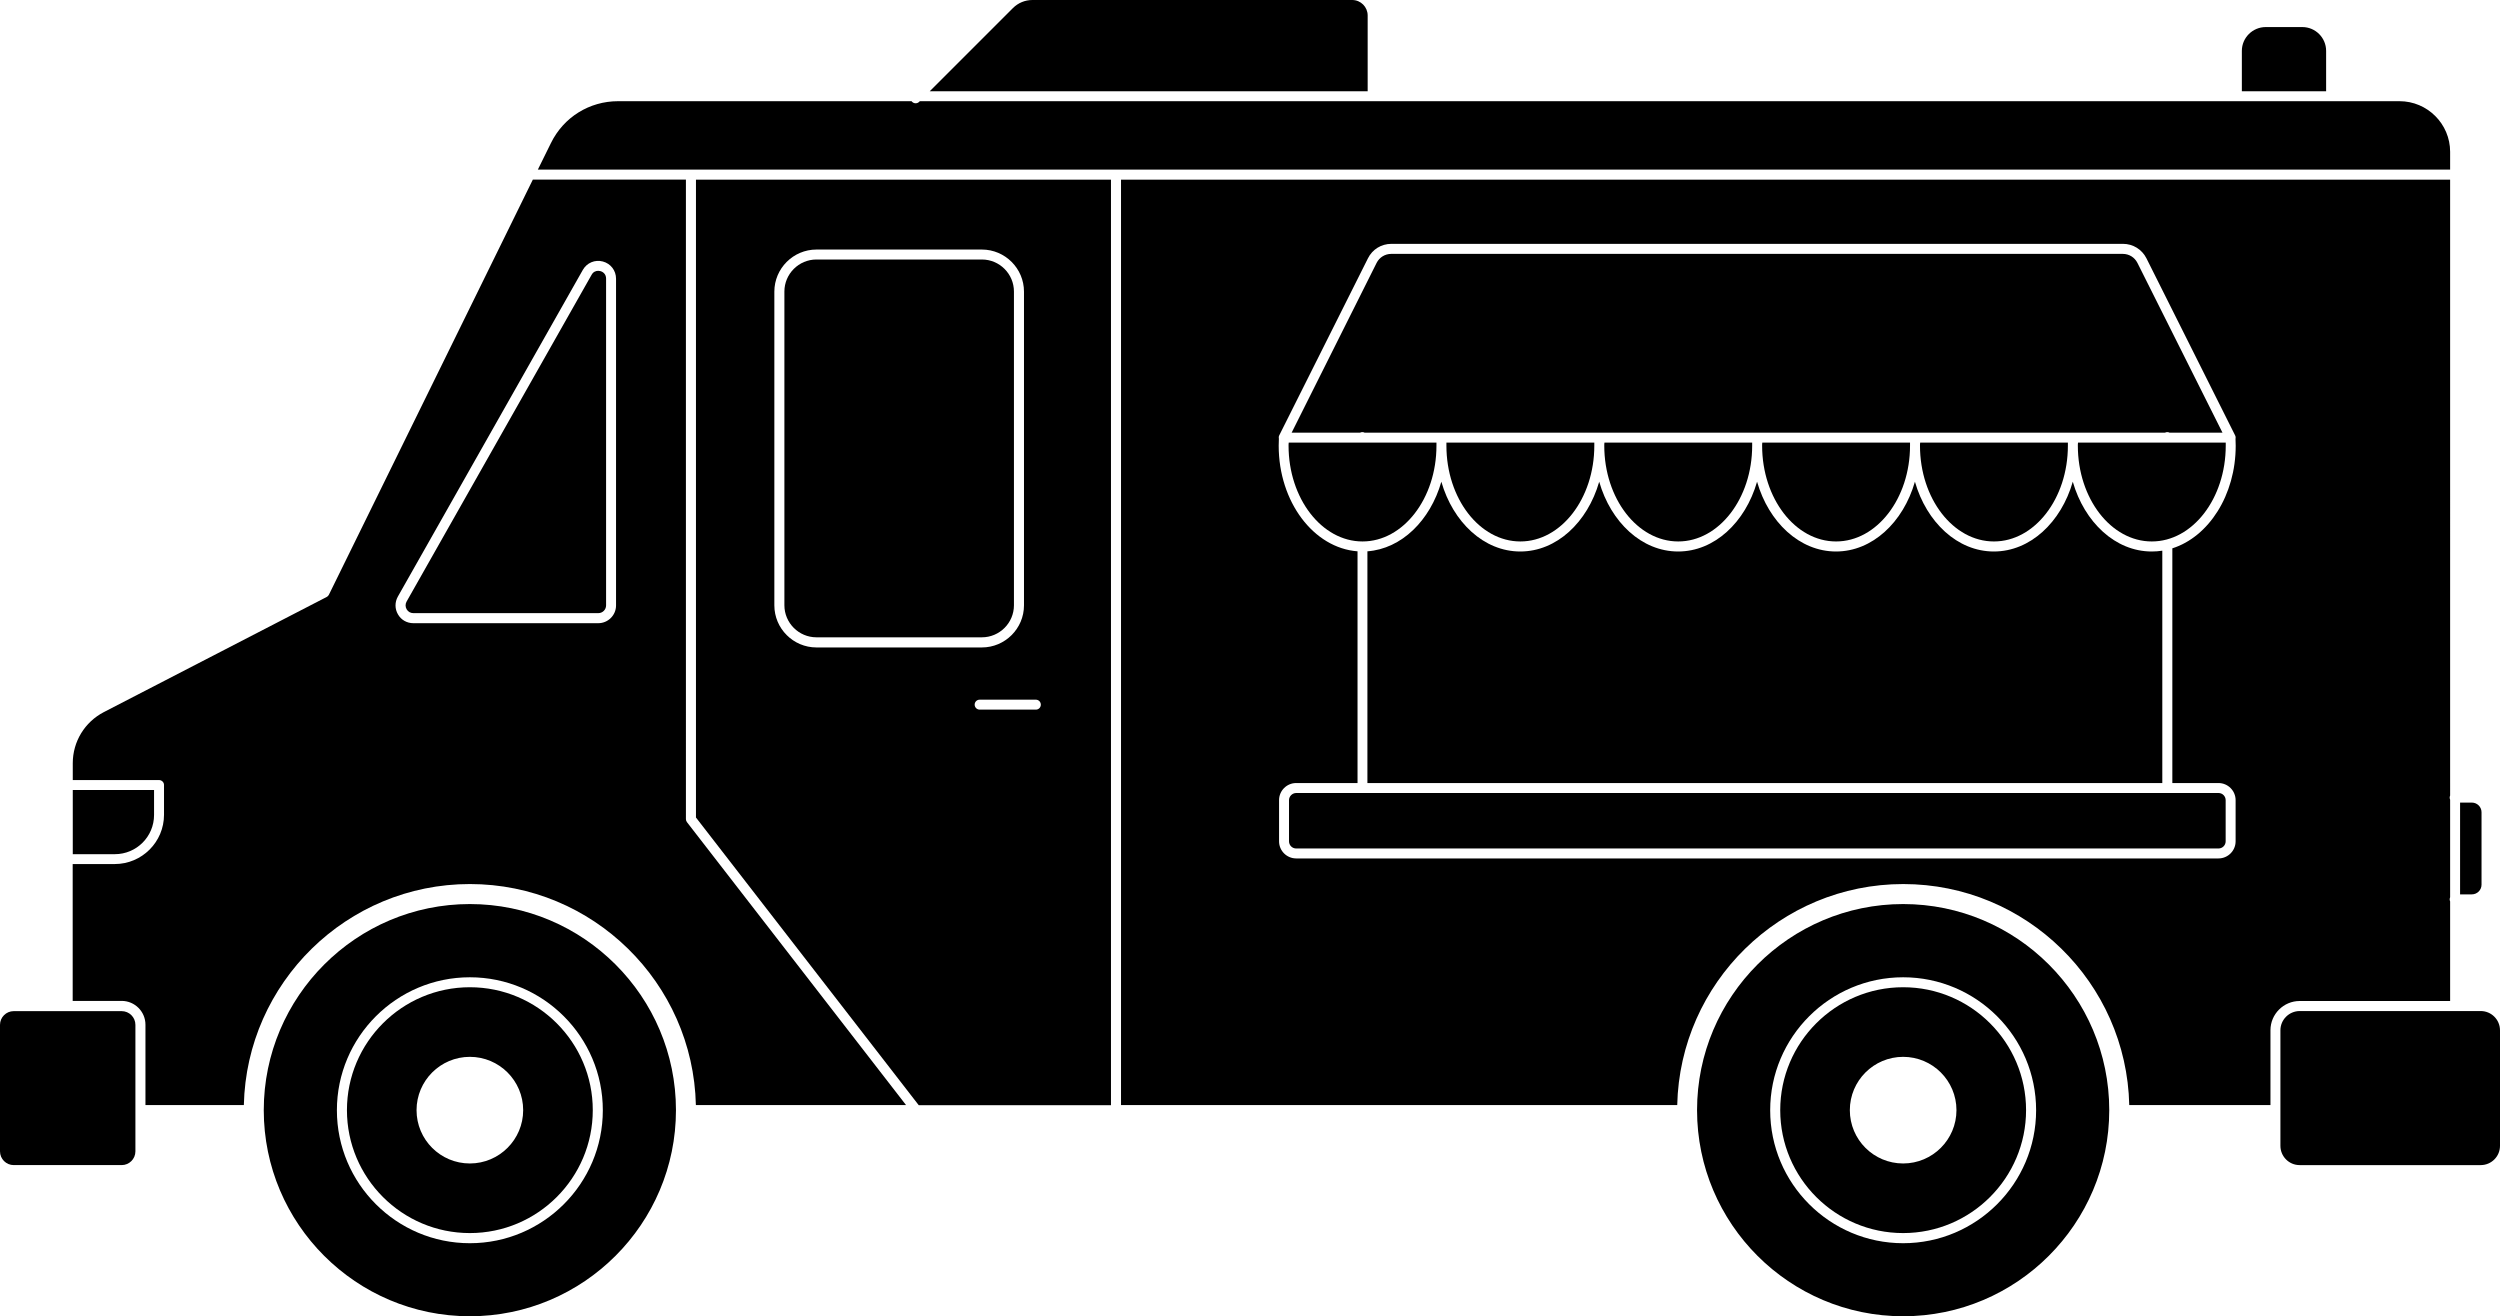
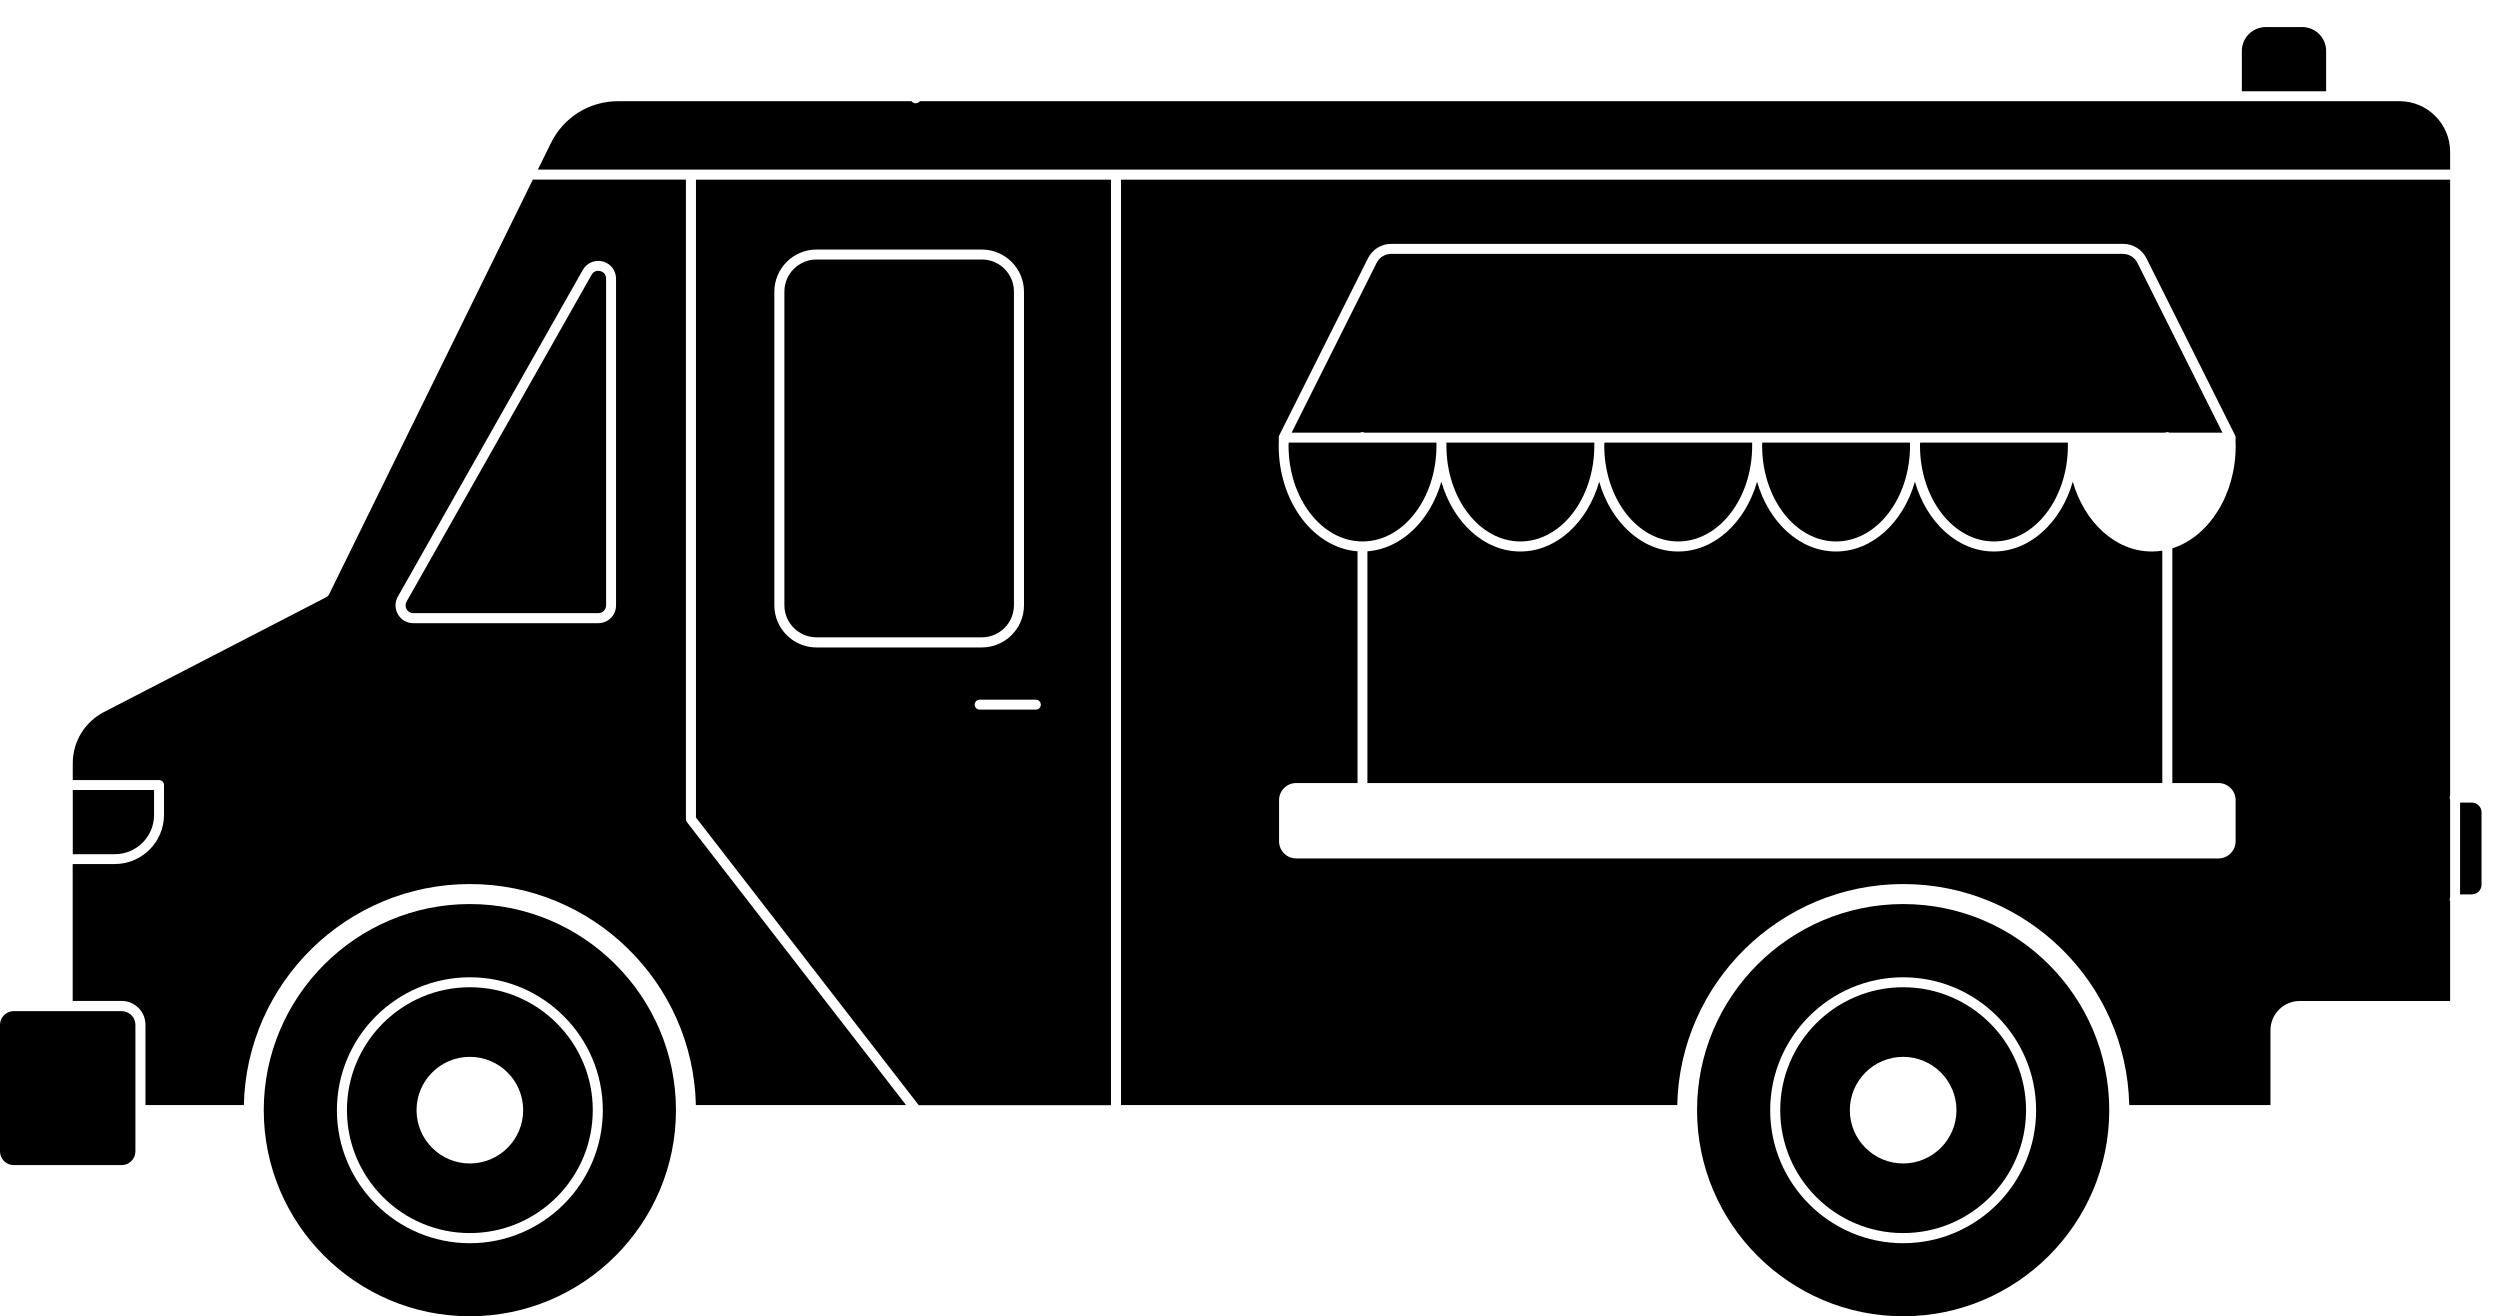
<svg xmlns="http://www.w3.org/2000/svg" id="Layer_1" data-name="Layer 1" viewBox="0 0 2762 1454.2">
  <path d="M15.2,1117.1h119.2c8.4,0,15.2,6.8,15.2,15.2v139.7c0,8.4-6.8,15.2-15.2,15.2H15.2c-8.4,0-15.2-6.8-15.2-15.2v-139.7c0-8.4,6.8-15.2,15.2-15.2Z" />
  <path d="M170.2,872.8v27.6c0,23.9-19.4,43.3-43.3,43.3h-46.5v-70.9h89.8Z" />
-   <path d="M2540.6,1117h200.1c11.8,0,21.3,9.6,21.3,21.3v127.6c0,11.8-9.6,21.3-21.3,21.3h-200.1c-11.7,0-21.2-9.6-21.2-21.3v-127.6c0-11.7,9.5-21.2,21.2-21.3Z" />
  <path d="M2717.9,886.7h13c5.9,0,10.7,4.8,10.7,10.7v80c0,5.9-4.8,10.7-10.7,10.7h-13v-101.4s0,0,0,0Z" />
  <path d="M181.2,867.1v33.1c0,30-24.4,54.4-54.4,54.4h-46.5s0,151.2,0,151.2h54.1c14.5,0,26.3,11.8,26.3,26.3v88.8s108.7,0,108.7,0c3-135.1,113.8-244.2,249.7-244.2s246.7,109,249.7,244.2h232.2s-242-312.5-242-312.5c-.8-1-1.2-2.2-1.2-3.4V198.4s-169.1,0-169.1,0l-225.3,458.6c-.5,1.1-1.4,2-2.4,2.5l-246.2,127.2c-21.2,11-34.4,32.6-34.4,56.5v18.6s95.3,0,95.3,0c3,0,5.5,2.5,5.5,5.3ZM439.5,659.2l204.4-361c4.5-7.9,13.4-11.6,22.1-9.3,8.7,2.3,14.6,10,14.6,19v361c0,10.8-8.8,19.6-19.6,19.6h-204.4c-7,0-13.4-3.6-16.9-9.7-3.6-6.1-3.6-13.5-.2-19.6Z" />
  <path d="M768.9,198.5v704.7s246.1,317.8,246.1,317.8h212.4s0-1022.5,0-1022.5h-458.5ZM1076.8,778.5c0-3,2.4-5.5,5.5-5.5h62.1c3,0,5.5,2.4,5.5,5.5s-2.4,5.5-5.5,5.5h-62.1c-3,0-5.5-2.5-5.5-5.5ZM855.5,322.2c0-25.6,20.9-46.5,46.5-46.5h182.8c25.6,0,46.5,20.9,46.5,46.5v346.6c0,25.6-20.9,46.5-46.5,46.5h-182.8c-25.6,0-46.5-20.9-46.5-46.5v-346.6Z" />
-   <path d="M1119.1,8.9C1124.8,3.2,1132.5,0,1140.6,0h353.3c9.5,0,17.1,7.7,17.1,17.1v83.7h-483.8s91.9-91.9,91.9-91.9Z" />
  <path d="M2503.2,29.9h40.4c14.5,0,26.3,11.8,26.3,26.3v44.6h-93.1v-44.6c0-14.5,11.9-26.3,26.4-26.3Z" />
  <path d="M608.7,158c14-28.5,42.4-46.2,74.2-46.2h324.2c.2.2.4.5.6.7,1.1,1.1,2.5,1.6,3.9,1.6s2.8-.5,3.9-1.6l.7-.7h1634.8c30.8,0,55.9,25.1,55.9,55.9v19.7H594.2s14.5-29.4,14.5-29.4Z" />
  <path d="M1238.5,198.5v1022.4s614.5,0,614.5,0c3-135.1,113.8-244.2,249.7-244.2,135.9,0,246.7,109,249.7,244.2h156s0-82.7,0-82.7c0-17.8,14.5-32.3,32.3-32.3h166.2s0-110,0-110c-.3-.7-.5-1.5-.5-2.3s.2-1.6.5-2.3v-107.8c-.3-.7-.5-1.5-.5-2.3s.2-1.6.5-2.3V198.5s-1468.4,0-1468.4,0ZM1499.8,865.1v-256c-48.5-3.7-87.1-54.6-87.1-116.7,0-2.5.1-5,.2-7.5-.3-1.3-.2-2.7.4-3.9l.2-.4,97.8-195.2c4.9-9.9,14.8-16,25.9-16h808.3c11,0,20.9,6.1,25.9,16l97.7,195.1.3.6c.6,1.2.7,2.6.4,3.9.1,2.5.2,5,.2,7.5,0,54.5-29.8,100.5-70,113.3v259.3s51,0,51,0c10.4,0,18.9,8.5,18.9,18.9v45.5c0,10.4-8.5,18.9-18.9,18.9h-1019c-10.4,0-18.9-8.5-18.9-18.9v-45.5c0-10.4,8.5-18.9,18.9-18.9h67.8Z" />
  <path d="M902,286.7h182.8c19.5,0,35.4,15.9,35.4,35.4v346.6c0,19.5-15.9,35.4-35.4,35.4h-182.8c-19.5,0-35.4-15.9-35.4-35.4v-346.6c0-19.5,15.9-35.4,35.4-35.4Z" />
  <path d="M449.2,664.6l204.4-361c1.8-3.3,4.7-4.4,7.3-4.4.8,0,1.6.1,2.3.3,3.1.8,6.4,3.4,6.4,8.3v361c0,4.8-3.9,8.6-8.6,8.6h-204.3c-3.1,0-5.8-1.5-7.4-4.2s-1.6-5.9-.1-8.6Z" />
  <path d="M1874.9,1226.5c0,125.6,102.2,227.7,227.7,227.7,125.6,0,227.7-102.2,227.7-227.7,0-125.6-102.2-227.7-227.7-227.7-125.5,0-227.7,102.2-227.7,227.7ZM1955.7,1226.6c0-81,65.9-146.9,146.9-146.9s146.9,65.9,146.9,146.9-65.9,146.9-146.9,146.9-146.9-65.9-146.9-146.9Z" />
  <path d="M1966.8,1226.5c0,74.9,60.9,135.8,135.8,135.8s135.8-60.9,135.8-135.8c0-74.9-60.9-135.8-135.8-135.8s-135.8,60.9-135.8,135.8ZM2043.7,1226.5c0-32.5,26.4-58.9,58.9-58.9s58.9,26.4,58.9,58.9-26.4,58.9-58.9,58.9-58.9-26.3-58.9-58.9Z" />
  <path d="M291.4,1226.5c0,125.6,102.1,227.7,227.7,227.7s227.7-102.2,227.7-227.7c0-125.6-102.2-227.7-227.7-227.7s-227.6,102.2-227.7,227.7ZM372.2,1226.6c0-81,65.9-146.9,146.9-146.9s146.9,65.9,146.9,146.9-65.9,146.9-146.9,146.9-146.9-65.9-146.9-146.9Z" />
  <path d="M383.3,1226.5c0,74.9,60.9,135.8,135.8,135.8s135.8-60.9,135.8-135.8c0-74.9-60.9-135.8-135.8-135.8s-135.8,60.9-135.8,135.8ZM460.2,1226.5c0-32.5,26.4-58.9,58.9-58.9s58.9,26.4,58.9,58.9c0,32.5-26.4,58.9-58.9,58.9s-58.9-26.3-58.9-58.9Z" />
-   <path d="M1432,876.1h1019c4.4,0,7.9,3.6,7.9,7.9v45.5c0,4.4-3.6,7.9-7.9,7.9h-1019c-4.4,0-7.9-3.6-7.9-7.9v-45.5c0-4.3,3.6-7.8,7.9-7.9Z" />
  <path d="M1592.4,532.2c12.9,44.9,47.1,77.1,87.2,77.1,40.1,0,74.3-32.2,87.2-77.1,12.9,44.9,47.1,77.1,87.2,77.1,40.1,0,74.3-32.2,87.2-77.1,12.9,44.9,47.1,77.1,87.2,77.1,40.1,0,74.3-32.2,87.2-77.1,12.9,44.9,47.1,77.1,87.2,77.1,40.1,0,74.3-32.2,87.2-77.1,12.9,44.9,47.1,77.1,87.2,77.1,4,0,7.9-.3,11.7-.9v256.7h-878.2v-256c37.7-2.8,69.4-34,81.7-76.9Z" />
-   <path d="M2295.8,489h163.2v3.4c0,58.3-36.6,105.8-81.7,105.8-45.1,0-81.7-47.5-81.7-105.8,0-1.1,0-2.2.2-3.4Z" />
  <path d="M2121.4,489h163.2v3.4c0,58.3-36.7,105.8-81.7,105.8-45.1,0-81.7-47.5-81.7-105.8,0-1.1,0-2.2.2-3.4Z" />
  <path d="M1947,489h163.2v3.4c0,58.3-36.7,105.8-81.7,105.8-45.1,0-81.7-47.5-81.7-105.8,0-1.1,0-2.2.2-3.4Z" />
  <path d="M1772.6,489h163.2v3.4c0,58.3-36.7,105.8-81.7,105.8-45.1,0-81.7-47.5-81.7-105.8,0-1.1,0-2.2.2-3.4Z" />
  <path d="M1598,489h163.4v3.4c0,58.3-36.7,105.8-81.7,105.8-45.1,0-81.7-47.5-81.7-105.8v-3.4Z" />
  <path d="M1423.8,489h163.2v3.4c0,58.3-36.7,105.8-81.7,105.8s-81.7-47.5-81.7-105.8c0-1.1,0-2.2.2-3.4Z" />
  <path d="M1520.9,290.4c3.1-6.1,9.3-9.9,16.1-9.9h808.3c6.9,0,13,3.8,16.1,9.9l94,187.6h-58.5c-.7-.4-1.6-.6-2.5-.6s-1.7.2-2.5.6h-884.3c-.7-.4-1.6-.6-2.5-.6s-1.7.2-2.5.6h-75.6s93.9-187.6,93.9-187.6Z" />
</svg>